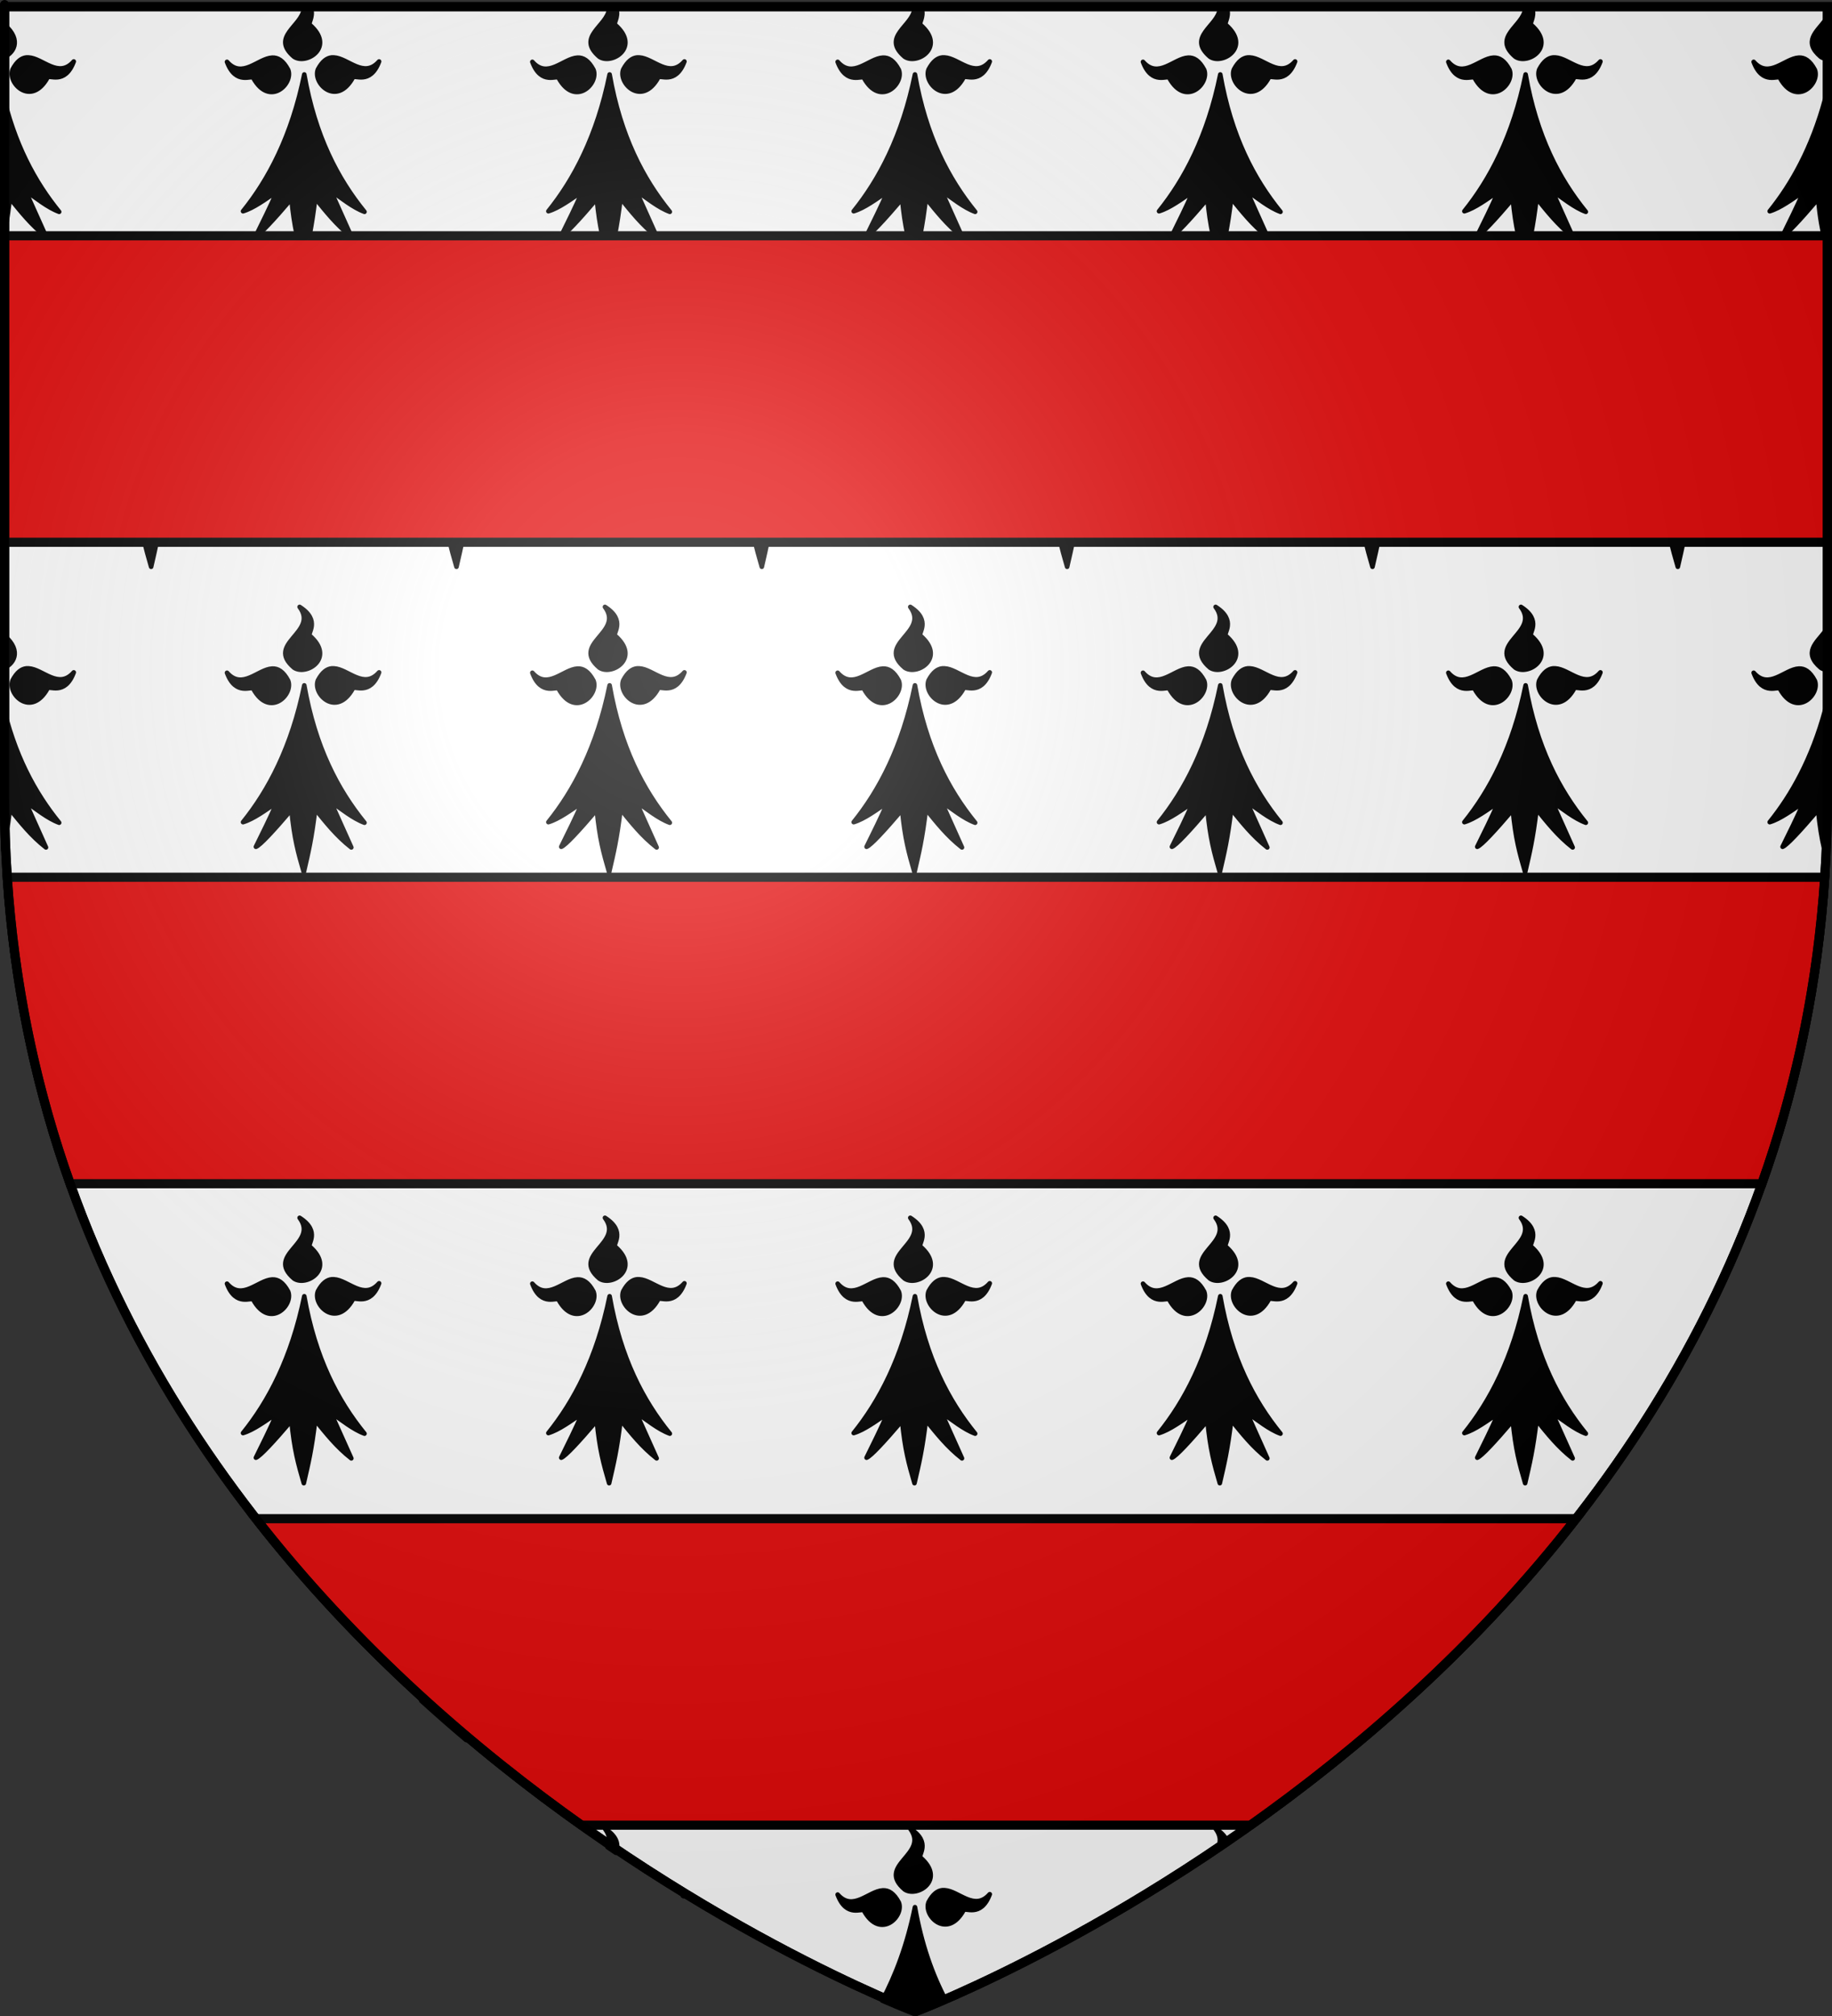
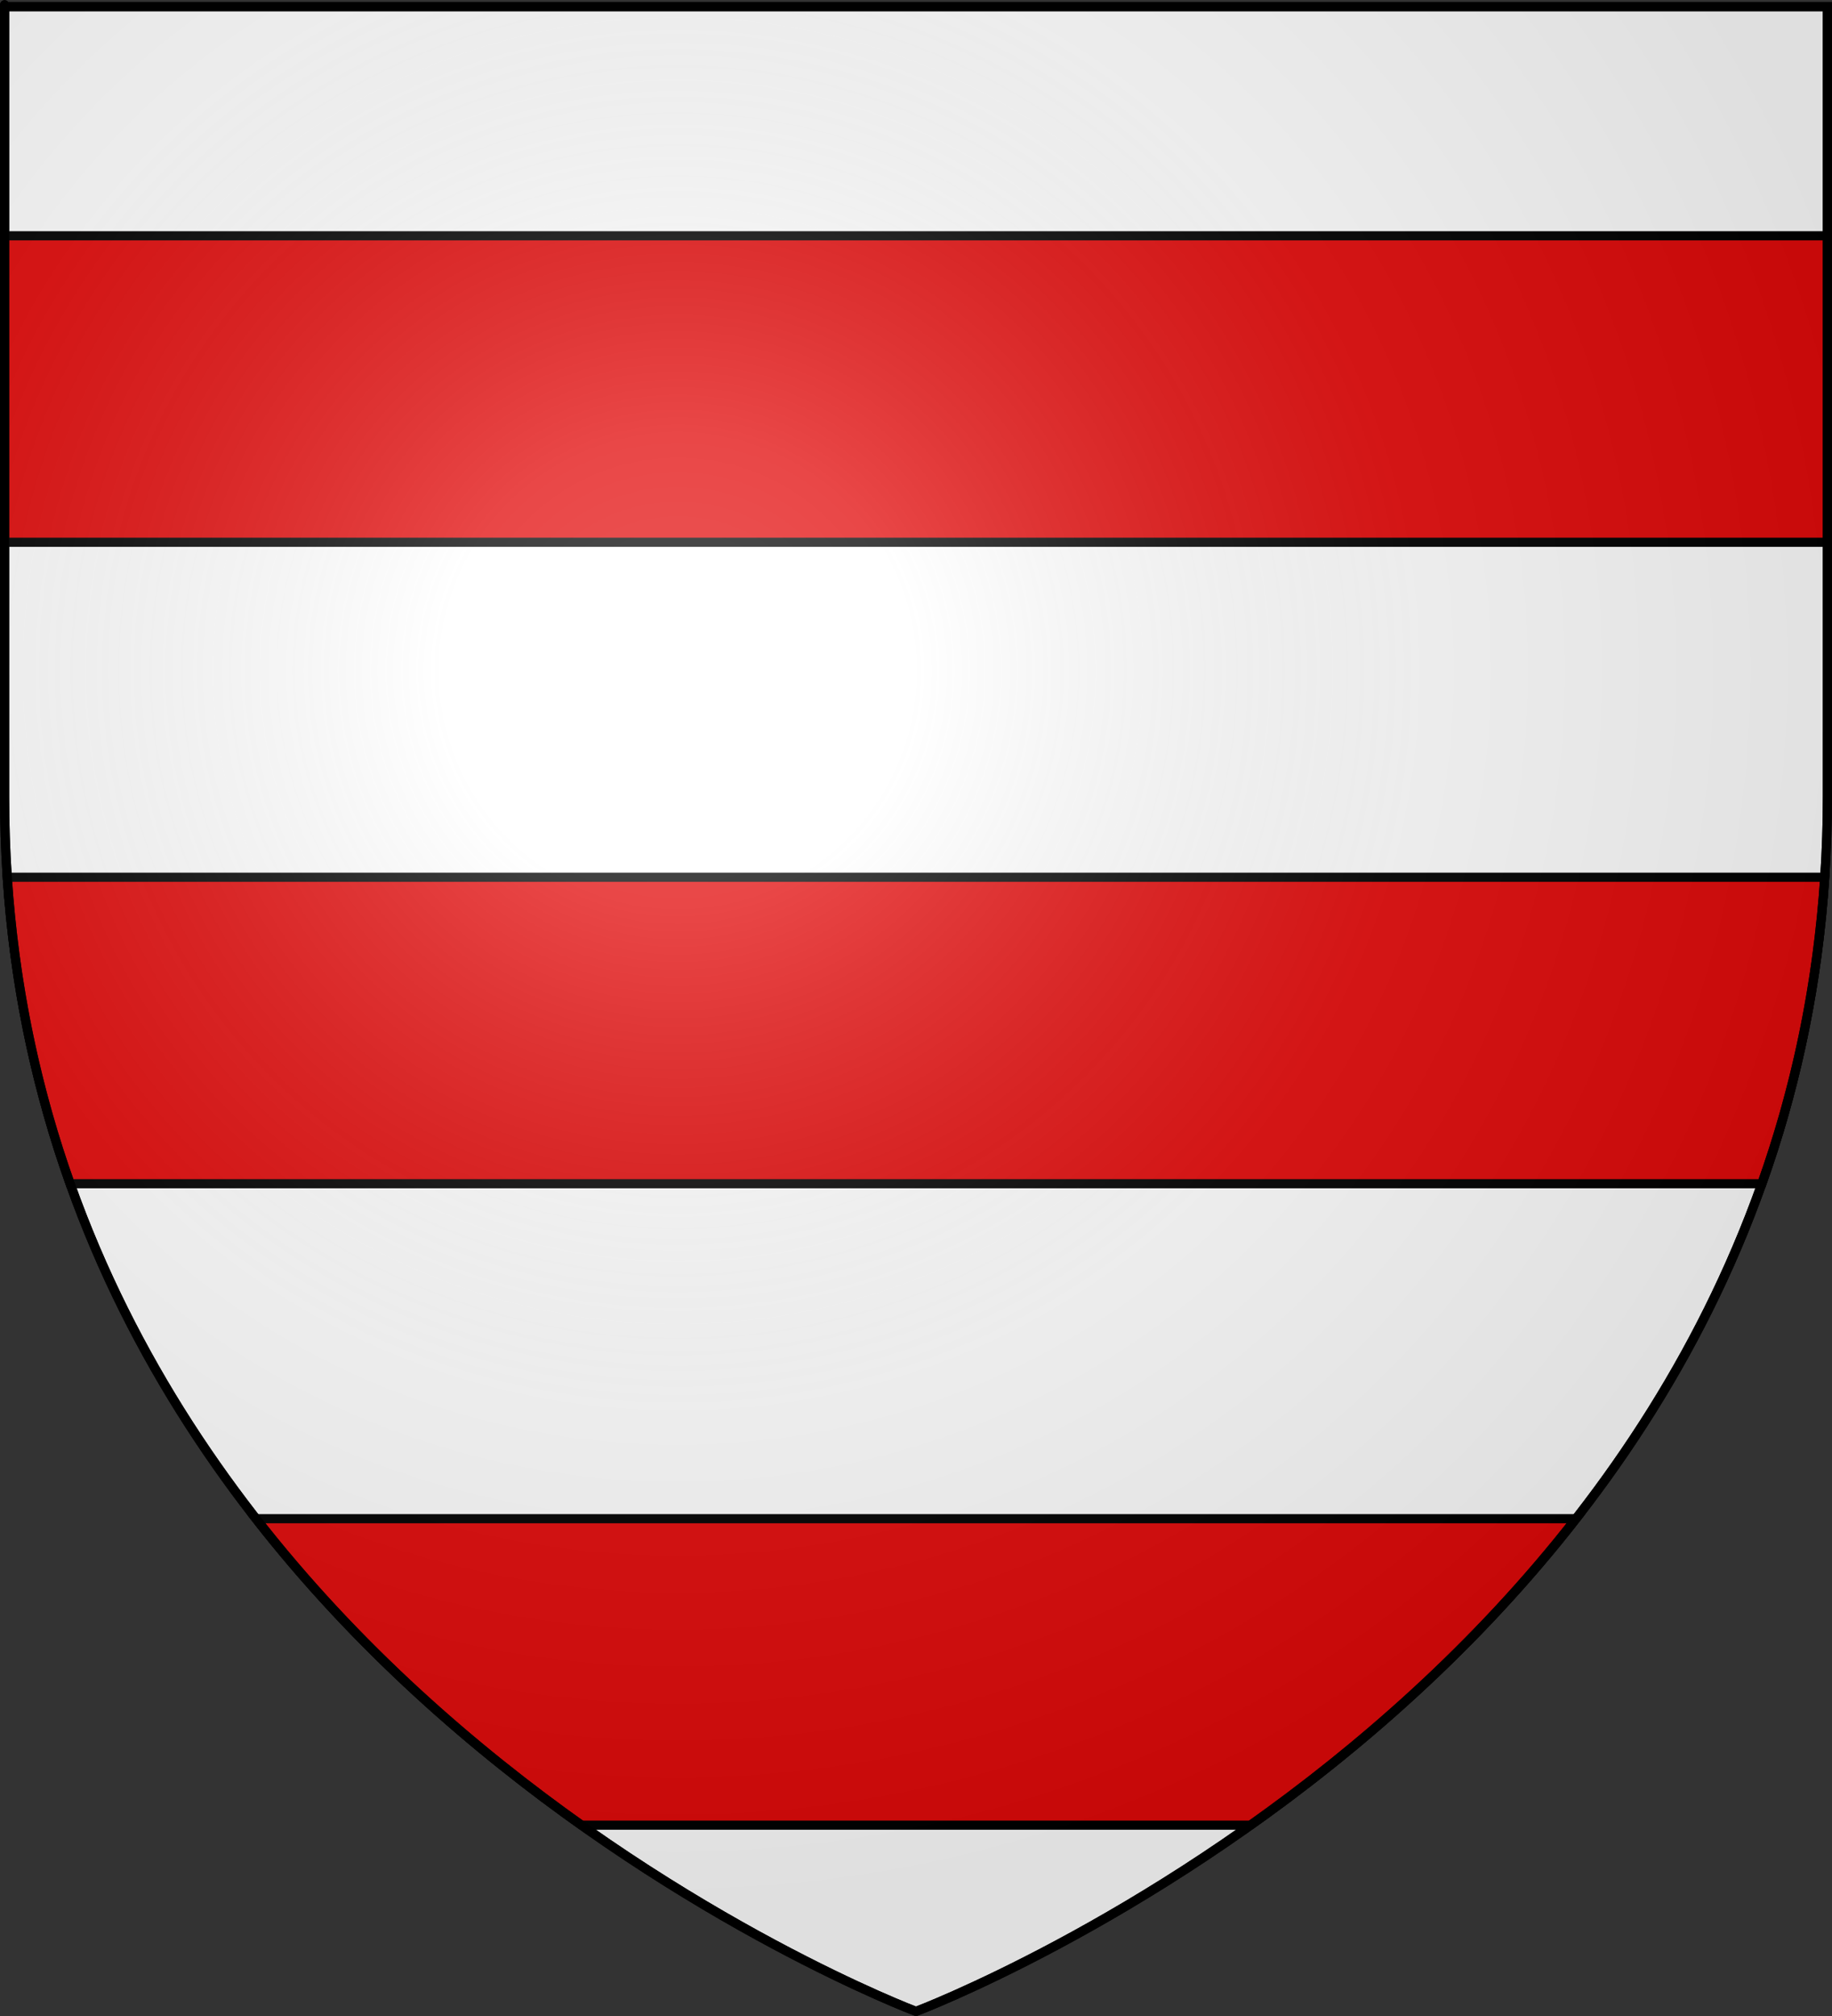
<svg xmlns="http://www.w3.org/2000/svg" xmlns:ns1="http://www.inkscape.org/namespaces/inkscape" xmlns:xlink="http://www.w3.org/1999/xlink" version="1.0" width="600" height="660" id="svg2">
  <rect width="100%" height="100%" fill="#333333" stroke="none" />
  <desc id="desc4">Flag of Canton of Valais (Wallis)</desc>
  <defs id="defs6">
    <ns1:perspective id="perspective2590" />
    <linearGradient id="linearGradient2893">
      <stop id="stop2895" style="stop-color:#ffffff;stop-opacity:0.314" offset="0" />
      <stop id="stop2897" style="stop-color:#ffffff;stop-opacity:0.251" offset="0.19" />
      <stop id="stop2901" style="stop-color:#6b6b6b;stop-opacity:0.125" offset="0.6" />
      <stop id="stop2899" style="stop-color:#000000;stop-opacity:0.125" offset="1" />
    </linearGradient>
    <linearGradient id="linearGradient2885">
      <stop id="stop2887" style="stop-color:#ffffff;stop-opacity:1" offset="0" />
      <stop id="stop2891" style="stop-color:#ffffff;stop-opacity:1" offset="0.229" />
      <stop id="stop2889" style="stop-color:#000000;stop-opacity:1" offset="1" />
    </linearGradient>
    <linearGradient id="linearGradient2955">
      <stop id="stop2867" style="stop-color:#fd0000;stop-opacity:1" offset="0" />
      <stop id="stop2873" style="stop-color:#e77275;stop-opacity:0.659" offset="0.5" />
      <stop id="stop2959" style="stop-color:#000000;stop-opacity:0.323" offset="1" />
    </linearGradient>
    <radialGradient cx="225.524" cy="218.901" r="300" fx="225.524" fy="218.901" id="radialGradient2961" xlink:href="#linearGradient2955" gradientUnits="userSpaceOnUse" gradientTransform="matrix(-4.167939e-4,2.183,-1.884,-3.599562e-4,615.597,-289.121)" />
    <polygon points="0,-1 0.588,0.809 -0.951,-0.309 0.951,-0.309 -0.588,0.809 0,-1 " transform="scale(53,53)" id="star" />
    <clipPath id="clip">
      <path d="M 0,-200 L 0,600 L 300,600 L 300,-200 L 0,-200 z" id="path10" />
    </clipPath>
    <radialGradient cx="225.524" cy="218.901" r="300" fx="225.524" fy="218.901" id="radialGradient1911" xlink:href="#linearGradient2955" gradientUnits="userSpaceOnUse" gradientTransform="matrix(-4.167939e-4,2.183,-1.884,-3.599562e-4,615.597,-289.121)" />
    <radialGradient cx="225.524" cy="218.901" r="300" fx="225.524" fy="218.901" id="radialGradient2865" xlink:href="#linearGradient2955" gradientUnits="userSpaceOnUse" gradientTransform="matrix(0,1.749,-1.593,-1.049767e-7,551.788,-191.29)" />
    <radialGradient cx="225.524" cy="218.901" r="300" fx="225.524" fy="218.901" id="radialGradient2871" xlink:href="#linearGradient2955" gradientUnits="userSpaceOnUse" gradientTransform="matrix(0,1.386,-1.323,-5.741131e-8,-158.082,-109.541)" />
    <radialGradient cx="221.445" cy="226.331" r="300" fx="221.445" fy="226.331" id="radialGradient3163" xlink:href="#linearGradient2893" gradientUnits="userSpaceOnUse" gradientTransform="matrix(1.353,0,0,1.349,-77.629,-85.747)" />
    <radialGradient cx="225.524" cy="218.901" r="300" fx="225.524" fy="218.901" id="radialGradient6397" xlink:href="#linearGradient2955" gradientUnits="userSpaceOnUse" gradientTransform="matrix(0,1.386,-1.323,-5.741131e-8,-158.082,-109.541)" />
    <radialGradient cx="225.524" cy="218.901" r="300" fx="225.524" fy="218.901" id="radialGradient6395" xlink:href="#linearGradient2955" gradientUnits="userSpaceOnUse" gradientTransform="matrix(0,1.749,-1.593,-1.049767e-7,551.788,-191.29)" />
    <radialGradient cx="225.524" cy="218.901" r="300" fx="225.524" fy="218.901" id="radialGradient6393" xlink:href="#linearGradient2955" gradientUnits="userSpaceOnUse" gradientTransform="matrix(-4.167939e-4,2.183,-1.884,-3.599562e-4,615.597,-289.121)" />
    <clipPath id="clipPath6389">
-       <path d="M 0,-200 L 0,600 L 300,600 L 300,-200 L 0,-200 z" id="path6391" />
+       <path d="M 0,-200 L 0,600 L 300,600 L 0,-200 z" id="path6391" />
    </clipPath>
    <polygon points="0,-1 0.588,0.809 -0.951,-0.309 0.951,-0.309 -0.588,0.809 0,-1 " transform="scale(53,53)" id="polygon6387" />
    <radialGradient cx="225.524" cy="218.901" r="300" fx="225.524" fy="218.901" id="radialGradient6385" xlink:href="#linearGradient2955" gradientUnits="userSpaceOnUse" gradientTransform="matrix(-4.167939e-4,2.183,-1.884,-3.599562e-4,615.597,-289.121)" />
    <linearGradient id="linearGradient6377">
      <stop id="stop6379" style="stop-color:#fd0000;stop-opacity:1" offset="0" />
      <stop id="stop6381" style="stop-color:#e77275;stop-opacity:0.659" offset="0.5" />
      <stop id="stop6383" style="stop-color:#000000;stop-opacity:0.323" offset="1" />
    </linearGradient>
    <linearGradient id="linearGradient6369">
      <stop id="stop6371" style="stop-color:#ffffff;stop-opacity:1" offset="0" />
      <stop id="stop6373" style="stop-color:#ffffff;stop-opacity:1" offset="0.229" />
      <stop id="stop6375" style="stop-color:#000000;stop-opacity:1" offset="1" />
    </linearGradient>
    <linearGradient id="linearGradient6359">
      <stop id="stop6361" style="stop-color:#ffffff;stop-opacity:0.314" offset="0" />
      <stop id="stop6363" style="stop-color:#ffffff;stop-opacity:0.251" offset="0.19" />
      <stop id="stop6365" style="stop-color:#6b6b6b;stop-opacity:0.125" offset="0.6" />
      <stop id="stop6367" style="stop-color:#000000;stop-opacity:0.125" offset="1" />
    </linearGradient>
    <linearGradient id="linearGradient6465">
      <stop id="stop6467" style="stop-color:#ffffff;stop-opacity:0.314" offset="0" />
      <stop id="stop6469" style="stop-color:#ffffff;stop-opacity:0.251" offset="0.19" />
      <stop id="stop6471" style="stop-color:#6b6b6b;stop-opacity:0.125" offset="0.6" />
      <stop id="stop6473" style="stop-color:#000000;stop-opacity:0.125" offset="1" />
    </linearGradient>
    <linearGradient id="linearGradient6457">
      <stop id="stop6459" style="stop-color:#ffffff;stop-opacity:1" offset="0" />
      <stop id="stop6461" style="stop-color:#ffffff;stop-opacity:1" offset="0.229" />
      <stop id="stop6463" style="stop-color:#000000;stop-opacity:1" offset="1" />
    </linearGradient>
    <linearGradient id="linearGradient6449">
      <stop id="stop6451" style="stop-color:#fd0000;stop-opacity:1" offset="0" />
      <stop id="stop6453" style="stop-color:#e77275;stop-opacity:0.659" offset="0.5" />
      <stop id="stop6455" style="stop-color:#000000;stop-opacity:0.323" offset="1" />
    </linearGradient>
    <radialGradient cx="225.524" cy="218.901" r="300" fx="225.524" fy="218.901" id="radialGradient6447" xlink:href="#linearGradient2955" gradientUnits="userSpaceOnUse" gradientTransform="matrix(-4.167939e-4,2.183,-1.884,-3.599562e-4,615.597,-289.121)" />
    <polygon points="0,-1 0.588,0.809 -0.951,-0.309 0.951,-0.309 -0.588,0.809 0,-1 " transform="scale(53,53)" id="polygon6445" />
    <clipPath id="clipPath6441">
      <path d="M 0,-200 L 0,600 L 300,600 L 300,-200 L 0,-200 z" id="path6443" />
    </clipPath>
    <radialGradient cx="225.524" cy="218.901" r="300" fx="225.524" fy="218.901" id="radialGradient6439" xlink:href="#linearGradient2955" gradientUnits="userSpaceOnUse" gradientTransform="matrix(-4.167939e-4,2.183,-1.884,-3.599562e-4,615.597,-289.121)" />
    <radialGradient cx="225.524" cy="218.901" r="300" fx="225.524" fy="218.901" id="radialGradient6437" xlink:href="#linearGradient2955" gradientUnits="userSpaceOnUse" gradientTransform="matrix(0,1.749,-1.593,-1.049767e-7,551.788,-191.29)" />
    <radialGradient cx="225.524" cy="218.901" r="300" fx="225.524" fy="218.901" id="radialGradient6435" xlink:href="#linearGradient2955" gradientUnits="userSpaceOnUse" gradientTransform="matrix(0,1.386,-1.323,-5.741131e-8,-158.082,-109.541)" />
    <radialGradient cx="221.445" cy="226.331" r="300" fx="221.445" fy="226.331" id="radialGradient3539" xlink:href="#linearGradient2893" gradientUnits="userSpaceOnUse" gradientTransform="matrix(1.353,0,0,1.349,-77.629,-85.747)" />
    <radialGradient cx="225.524" cy="218.901" r="300" fx="225.524" fy="218.901" id="radialGradient3537" xlink:href="#linearGradient2955" gradientUnits="userSpaceOnUse" gradientTransform="matrix(0,1.386,-1.323,-5.741131e-8,-158.082,-109.541)" />
    <radialGradient cx="225.524" cy="218.901" r="300" fx="225.524" fy="218.901" id="radialGradient3535" xlink:href="#linearGradient2955" gradientUnits="userSpaceOnUse" gradientTransform="matrix(0,1.749,-1.593,-1.049767e-7,551.788,-191.29)" />
    <radialGradient cx="225.524" cy="218.901" r="300" fx="225.524" fy="218.901" id="radialGradient3533" xlink:href="#linearGradient2955" gradientUnits="userSpaceOnUse" gradientTransform="matrix(-4.167939e-4,2.183,-1.884,-3.599562e-4,615.597,-289.121)" />
    <clipPath id="clipPath3529">
      <path d="M 0,-200 L 0,600 L 300,600 L 300,-200 L 0,-200 z" id="path3531" />
    </clipPath>
-     <polygon points="0,-1 0.588,0.809 -0.951,-0.309 0.951,-0.309 -0.588,0.809 0,-1 " transform="scale(53,53)" id="polygon3527" />
    <radialGradient cx="225.524" cy="218.901" r="300" fx="225.524" fy="218.901" id="radialGradient3525" xlink:href="#linearGradient2955" gradientUnits="userSpaceOnUse" gradientTransform="matrix(-4.167939e-4,2.183,-1.884,-3.599562e-4,615.597,-289.121)" />
    <linearGradient id="linearGradient3517">
      <stop id="stop3519" style="stop-color:#fd0000;stop-opacity:1" offset="0" />
      <stop id="stop3521" style="stop-color:#e77275;stop-opacity:0.659" offset="0.5" />
      <stop id="stop3523" style="stop-color:#000000;stop-opacity:0.323" offset="1" />
    </linearGradient>
    <linearGradient id="linearGradient3509">
      <stop id="stop3511" style="stop-color:#ffffff;stop-opacity:1" offset="0" />
      <stop id="stop3513" style="stop-color:#ffffff;stop-opacity:1" offset="0.229" />
      <stop id="stop3515" style="stop-color:#000000;stop-opacity:1" offset="1" />
    </linearGradient>
    <linearGradient id="linearGradient3499">
      <stop id="stop3501" style="stop-color:#ffffff;stop-opacity:0.314" offset="0" />
      <stop id="stop3503" style="stop-color:#ffffff;stop-opacity:0.251" offset="0.19" />
      <stop id="stop3505" style="stop-color:#6b6b6b;stop-opacity:0.125" offset="0.6" />
      <stop id="stop3507" style="stop-color:#000000;stop-opacity:0.125" offset="1" />
    </linearGradient>
    <ns1:perspective id="perspective3496" />
    <radialGradient cx="221.445" cy="226.331" r="300" fx="221.445" fy="226.331" id="radialGradient3984" xlink:href="#linearGradient2893" gradientUnits="userSpaceOnUse" gradientTransform="matrix(1.353,0,0,1.349,-77.629,-85.747)" />
    <radialGradient cx="225.524" cy="218.901" r="300" fx="225.524" fy="218.901" id="radialGradient3982" xlink:href="#linearGradient2955" gradientUnits="userSpaceOnUse" gradientTransform="matrix(0,1.386,-1.323,-5.741131e-8,-158.082,-109.541)" />
    <radialGradient cx="225.524" cy="218.901" r="300" fx="225.524" fy="218.901" id="radialGradient3980" xlink:href="#linearGradient2955" gradientUnits="userSpaceOnUse" gradientTransform="matrix(0,1.749,-1.593,-1.049767e-7,551.788,-191.29)" />
    <radialGradient cx="225.524" cy="218.901" r="300" fx="225.524" fy="218.901" id="radialGradient3978" xlink:href="#linearGradient2955" gradientUnits="userSpaceOnUse" gradientTransform="matrix(-4.167939e-4,2.183,-1.884,-3.599562e-4,615.597,-289.121)" />
    <clipPath id="clipPath3974">
      <path d="M 0,-200 L 0,600 L 300,600 L 300,-200 L 0,-200 z" id="path3976" />
    </clipPath>
    <polygon points="0,-1 0.588,0.809 -0.951,-0.309 0.951,-0.309 -0.588,0.809 0,-1 " transform="scale(53,53)" id="polygon3972" />
    <radialGradient cx="225.524" cy="218.901" r="300" fx="225.524" fy="218.901" id="radialGradient3970" xlink:href="#linearGradient2955" gradientUnits="userSpaceOnUse" gradientTransform="matrix(-4.167939e-4,2.183,-1.884,-3.599562e-4,615.597,-289.121)" />
    <linearGradient id="linearGradient3962">
      <stop id="stop3964" style="stop-color:#fd0000;stop-opacity:1" offset="0" />
      <stop id="stop3966" style="stop-color:#e77275;stop-opacity:0.659" offset="0.5" />
      <stop id="stop3968" style="stop-color:#000000;stop-opacity:0.323" offset="1" />
    </linearGradient>
    <linearGradient id="linearGradient3954">
      <stop id="stop3956" style="stop-color:#ffffff;stop-opacity:1" offset="0" />
      <stop id="stop3958" style="stop-color:#ffffff;stop-opacity:1" offset="0.229" />
      <stop id="stop3960" style="stop-color:#000000;stop-opacity:1" offset="1" />
    </linearGradient>
    <linearGradient id="linearGradient3944">
      <stop id="stop3946" style="stop-color:#ffffff;stop-opacity:0.314" offset="0" />
      <stop id="stop3948" style="stop-color:#ffffff;stop-opacity:0.251" offset="0.19" />
      <stop id="stop3950" style="stop-color:#6b6b6b;stop-opacity:0.125" offset="0.6" />
      <stop id="stop3952" style="stop-color:#000000;stop-opacity:0.125" offset="1" />
    </linearGradient>
    <ns1:perspective id="perspective3941" />
    <radialGradient cx="221.445" cy="226.331" r="300" fx="221.445" fy="226.331" id="radialGradient4419" xlink:href="#linearGradient2893" gradientUnits="userSpaceOnUse" gradientTransform="matrix(1.353,0,0,1.349,-77.629,-85.747)" />
    <radialGradient cx="225.524" cy="218.901" r="300" fx="225.524" fy="218.901" id="radialGradient4417" xlink:href="#linearGradient2955" gradientUnits="userSpaceOnUse" gradientTransform="matrix(0,1.386,-1.323,-5.741131e-8,-158.082,-109.541)" />
    <radialGradient cx="225.524" cy="218.901" r="300" fx="225.524" fy="218.901" id="radialGradient4415" xlink:href="#linearGradient2955" gradientUnits="userSpaceOnUse" gradientTransform="matrix(0,1.749,-1.593,-1.049767e-7,551.788,-191.29)" />
    <radialGradient cx="225.524" cy="218.901" r="300" fx="225.524" fy="218.901" id="radialGradient4413" xlink:href="#linearGradient2955" gradientUnits="userSpaceOnUse" gradientTransform="matrix(-4.167939e-4,2.183,-1.884,-3.599562e-4,615.597,-289.121)" />
    <clipPath id="clipPath4409">
      <path d="M 0,-200 L 0,600 L 300,600 L 300,-200 L 0,-200 z" id="path4411" />
    </clipPath>
    <polygon points="0,-1 0.588,0.809 -0.951,-0.309 0.951,-0.309 -0.588,0.809 0,-1 " transform="scale(53,53)" id="polygon4407" />
    <radialGradient cx="225.524" cy="218.901" r="300" fx="225.524" fy="218.901" id="radialGradient4405" xlink:href="#linearGradient2955" gradientUnits="userSpaceOnUse" gradientTransform="matrix(-4.167939e-4,2.183,-1.884,-3.599562e-4,615.597,-289.121)" />
    <linearGradient id="linearGradient4397">
      <stop id="stop4399" style="stop-color:#fd0000;stop-opacity:1" offset="0" />
      <stop id="stop4401" style="stop-color:#e77275;stop-opacity:0.659" offset="0.5" />
      <stop id="stop4403" style="stop-color:#000000;stop-opacity:0.323" offset="1" />
    </linearGradient>
    <linearGradient id="linearGradient4389">
      <stop id="stop4391" style="stop-color:#ffffff;stop-opacity:1" offset="0" />
      <stop id="stop4393" style="stop-color:#ffffff;stop-opacity:1" offset="0.229" />
      <stop id="stop4395" style="stop-color:#000000;stop-opacity:1" offset="1" />
    </linearGradient>
    <linearGradient id="linearGradient4379">
      <stop id="stop4381" style="stop-color:#ffffff;stop-opacity:0.314" offset="0" />
      <stop id="stop4383" style="stop-color:#ffffff;stop-opacity:0.251" offset="0.19" />
      <stop id="stop4385" style="stop-color:#6b6b6b;stop-opacity:0.125" offset="0.6" />
      <stop id="stop4387" style="stop-color:#000000;stop-opacity:0.125" offset="1" />
    </linearGradient>
    <ns1:perspective id="perspective4376" />
  </defs>
  <g id="layer3" style="display:inline">
    <path d="M 300,658.5 C 300,658.5 598.5,546.18 598.5,260.728 C 598.5,-24.723 598.5,2.176 598.5,2.176 L 1.5,2.176 L 1.5,260.728 C 1.5,546.18 300,658.5 300,658.5 z" id="path2855" style="fill:#ffffff;fill-opacity:1;fill-rule:evenodd;stroke:none;stroke-width:1px;stroke-linecap:butt;stroke-linejoin:miter;stroke-opacity:1" />
    <g transform="translate(-0.75,0.75)" id="g4421">
      <g id="g4423" style="display:inline">
-         <path d="M 1.5,2.188 L 1.5,18.156 C 5.168,16.918 8.1,12.504 2.25,7.406 C 1.525,6.987 3.46,4.902 2.625,2.188 L 1.5,2.188 z M 100.25,2.188 C 99.608,7.843 89.309,11.298 97.062,17.844 C 101.117,20.569 110.571,14.657 102.25,7.406 C 101.525,6.987 103.46,4.902 102.625,2.188 L 100.25,2.188 z M 200.25,2.188 C 199.608,7.843 189.309,11.298 197.062,17.844 C 201.117,20.569 210.571,14.657 202.25,7.406 C 201.525,6.987 203.46,4.902 202.625,2.188 L 200.25,2.188 z M 300.25,2.188 C 299.608,7.843 289.309,11.298 297.062,17.844 C 301.117,20.569 310.571,14.657 302.25,7.406 C 301.525,6.987 303.46,4.902 302.625,2.188 L 300.25,2.188 z M 400.25,2.188 C 399.608,7.843 389.309,11.298 397.062,17.844 C 401.117,20.569 410.571,14.657 402.25,7.406 C 401.525,6.987 403.46,4.902 402.625,2.188 L 400.25,2.188 z M 500.25,2.188 C 499.608,7.843 489.309,11.298 497.062,17.844 C 501.117,20.569 510.571,14.657 502.25,7.406 C 501.525,6.987 503.46,4.902 502.625,2.188 L 500.25,2.188 z M 598.5,5.938 C 595.705,9.671 591.167,12.867 597.062,17.844 C 597.494,18.133 597.975,18.334 598.5,18.438 C 598.5,18.536 598.5,5.903 598.5,5.938 z M 9.406,18.062 C 7.829,18.224 6.31,19.275 4.875,21.969 C 3.075,26.484 10.986,34.284 16.312,24.656 C 16.689,23.481 21.981,27.259 24.906,19.375 C 19.891,25.088 14.751,18.288 10.094,18.062 C 9.866,18.051 9.632,18.039 9.406,18.062 z M 109.406,18.062 C 107.829,18.224 106.31,19.275 104.875,21.969 C 103.075,26.484 110.986,34.284 116.312,24.656 C 116.689,23.481 121.981,27.259 124.906,19.375 C 119.891,25.088 114.751,18.288 110.094,18.062 C 109.866,18.051 109.632,18.039 109.406,18.062 z M 209.406,18.062 C 207.829,18.224 206.31,19.275 204.875,21.969 C 203.075,26.484 210.986,34.284 216.312,24.656 C 216.689,23.481 221.981,27.259 224.906,19.375 C 219.891,25.088 214.751,18.288 210.094,18.062 C 209.866,18.051 209.632,18.039 209.406,18.062 z M 309.406,18.062 C 307.829,18.224 306.31,19.275 304.875,21.969 C 303.075,26.484 310.986,34.284 316.312,24.656 C 316.689,23.481 321.981,27.259 324.906,19.375 C 319.891,25.088 314.751,18.288 310.094,18.062 C 309.866,18.051 309.632,18.039 309.406,18.062 z M 409.406,18.062 C 407.829,18.224 406.31,19.275 404.875,21.969 C 403.075,26.484 410.986,34.284 416.312,24.656 C 416.689,23.481 421.981,27.259 424.906,19.375 C 419.891,25.088 414.751,18.288 410.094,18.062 C 409.866,18.051 409.632,18.039 409.406,18.062 z M 509.406,18.062 C 507.829,18.224 506.31,19.275 504.875,21.969 C 503.075,26.484 510.986,34.284 516.312,24.656 C 516.689,23.481 521.981,27.259 524.906,19.375 C 519.891,25.088 514.751,18.288 510.094,18.062 C 509.866,18.051 509.632,18.039 509.406,18.062 z M 89.906,18.125 C 85.249,18.351 80.109,25.213 75.094,19.5 C 78.019,27.384 83.342,23.606 83.719,24.781 C 89.046,34.409 96.925,26.609 95.125,22.094 C 93.485,19.016 91.729,18.037 89.906,18.125 z M 189.906,18.125 C 185.249,18.351 180.109,25.213 175.094,19.5 C 178.019,27.384 183.342,23.606 183.719,24.781 C 189.046,34.409 196.925,26.609 195.125,22.094 C 193.485,19.016 191.729,18.037 189.906,18.125 z M 289.906,18.125 C 285.249,18.351 280.109,25.213 275.094,19.5 C 278.019,27.384 283.342,23.606 283.719,24.781 C 289.046,34.409 296.925,26.609 295.125,22.094 C 293.485,19.016 291.729,18.037 289.906,18.125 z M 389.906,18.125 C 385.249,18.351 380.109,25.213 375.094,19.5 C 378.019,27.384 383.342,23.606 383.719,24.781 C 389.046,34.409 396.925,26.609 395.125,22.094 C 393.485,19.016 391.729,18.037 389.906,18.125 z M 489.906,18.125 C 485.249,18.351 480.109,25.213 475.094,19.5 C 478.019,27.384 483.342,23.606 483.719,24.781 C 489.046,34.409 496.925,26.609 495.125,22.094 C 493.485,19.016 491.729,18.037 489.906,18.125 z M 589.906,18.125 C 585.249,18.351 580.109,25.213 575.094,19.5 C 578.019,27.384 583.342,23.606 583.719,24.781 C 589.046,34.409 596.925,26.609 595.125,22.094 C 593.485,19.016 591.729,18.037 589.906,18.125 z M 100.406,23.625 C 96.305,43.827 88.649,58.124 80.344,68.406 C 83.796,67.38 87.716,64.459 91.469,61.906 C 89.174,67.204 86.857,71.794 84.562,76.469 C 85.933,75.965 90.283,71.266 96.188,64.344 C 97.113,73.86 98.38,78.36 100.25,84.812 C 101.739,78.37 102.819,73.947 104,64.156 C 107.56,68.534 110.996,72.932 115.812,76.688 L 109.062,61.656 C 112.554,64.076 116.422,67.244 120.125,68.594 C 111.345,57.798 103.951,43.829 100.406,23.625 z M 200.406,23.625 C 196.305,43.827 188.649,58.124 180.344,68.406 C 183.796,67.38 187.716,64.459 191.469,61.906 C 189.174,67.204 186.857,71.794 184.562,76.469 C 185.933,75.965 190.283,71.266 196.188,64.344 C 197.113,73.86 198.38,78.36 200.25,84.812 C 201.739,78.37 202.819,73.947 204,64.156 C 207.56,68.534 210.996,72.932 215.812,76.688 L 209.062,61.656 C 212.554,64.076 216.422,67.244 220.125,68.594 C 211.345,57.798 203.951,43.829 200.406,23.625 z M 300.406,23.625 C 296.305,43.827 288.649,58.124 280.344,68.406 C 283.796,67.38 287.716,64.459 291.469,61.906 C 289.174,67.204 286.857,71.794 284.562,76.469 C 285.933,75.965 290.283,71.266 296.188,64.344 C 297.113,73.86 298.38,78.36 300.25,84.812 C 301.739,78.37 302.819,73.947 304,64.156 C 307.56,68.534 310.996,72.932 315.812,76.688 L 309.062,61.656 C 312.554,64.076 316.422,67.244 320.125,68.594 C 311.345,57.798 303.951,43.829 300.406,23.625 z M 400.406,23.625 C 396.305,43.827 388.649,58.124 380.344,68.406 C 383.796,67.38 387.716,64.459 391.469,61.906 C 389.174,67.204 386.857,71.794 384.562,76.469 C 385.933,75.965 390.283,71.266 396.188,64.344 C 397.113,73.86 398.38,78.36 400.25,84.812 C 401.739,78.37 402.819,73.947 404,64.156 C 407.56,68.534 410.996,72.932 415.812,76.688 L 409.062,61.656 C 412.554,64.076 416.422,67.244 420.125,68.594 C 411.345,57.798 403.951,43.829 400.406,23.625 z M 500.406,23.625 C 496.305,43.827 488.649,58.124 480.344,68.406 C 483.796,67.38 487.716,64.459 491.469,61.906 C 489.174,67.204 486.857,71.794 484.562,76.469 C 485.933,75.965 490.283,71.266 496.188,64.344 C 497.113,73.86 498.38,78.36 500.25,84.812 C 501.739,78.37 502.819,73.947 504,64.156 C 507.56,68.534 510.996,72.932 515.812,76.688 L 509.062,61.656 C 512.554,64.076 516.422,67.244 520.125,68.594 C 511.346,57.798 503.951,43.829 500.406,23.625 z M 1.5,29.062 L 1.5,79.344 C 2.402,75.219 3.173,71.006 4,64.156 C 7.56,68.534 10.996,72.932 15.812,76.688 L 9.062,61.656 C 12.554,64.076 16.422,67.244 20.125,68.594 C 12.159,58.798 5.344,46.37 1.5,29.062 z M 598.5,31.719 C 594.166,47.725 587.493,59.555 580.344,68.406 C 583.796,67.38 587.716,64.459 591.469,61.906 C 589.174,67.204 586.857,71.794 584.562,76.469 C 585.933,75.965 590.283,71.266 596.188,64.344 C 596.79,70.539 597.536,74.602 598.5,78.469 C 598.5,75.999 598.5,31.408 598.5,31.719 z M 48.875,97.938 C 55.182,106.418 37.554,109.817 47.062,117.844 C 51.117,120.569 60.571,114.657 52.25,107.406 C 51.175,106.786 56.003,102.485 48.875,97.938 z M 148.875,97.938 C 155.182,106.418 137.554,109.817 147.062,117.844 C 151.117,120.569 160.571,114.657 152.25,107.406 C 151.175,106.786 156.003,102.485 148.875,97.938 z M 248.875,97.938 C 255.182,106.418 237.554,109.817 247.062,117.844 C 251.117,120.569 260.571,114.657 252.25,107.406 C 251.175,106.786 256.003,102.485 248.875,97.938 z M 348.875,97.938 C 355.182,106.418 337.554,109.817 347.062,117.844 C 351.117,120.569 360.571,114.657 352.25,107.406 C 351.175,106.786 356.003,102.485 348.875,97.938 z M 448.875,97.938 C 455.182,106.418 437.554,109.817 447.062,117.844 C 451.117,120.569 460.571,114.657 452.25,107.406 C 451.175,106.786 456.003,102.485 448.875,97.938 z M 548.875,97.938 C 555.182,106.418 537.554,109.817 547.062,117.844 C 551.117,120.569 560.571,114.657 552.25,107.406 C 551.175,106.786 556.003,102.485 548.875,97.938 z M 59.406,118.062 C 57.829,118.224 56.31,119.275 54.875,121.969 C 53.075,126.484 60.986,134.284 66.312,124.656 C 66.689,123.481 71.981,127.259 74.906,119.375 C 69.891,125.088 64.751,118.288 60.094,118.062 C 59.866,118.051 59.632,118.039 59.406,118.062 z M 159.406,118.062 C 157.829,118.224 156.31,119.275 154.875,121.969 C 153.075,126.484 160.986,134.284 166.312,124.656 C 166.689,123.481 171.981,127.259 174.906,119.375 C 169.891,125.088 164.751,118.288 160.094,118.062 C 159.866,118.051 159.632,118.039 159.406,118.062 z M 259.406,118.062 C 257.829,118.224 256.31,119.275 254.875,121.969 C 253.075,126.484 260.986,134.284 266.312,124.656 C 266.689,123.481 271.981,127.259 274.906,119.375 C 269.891,125.088 264.751,118.288 260.094,118.062 C 259.866,118.051 259.632,118.039 259.406,118.062 z M 359.406,118.062 C 357.829,118.224 356.31,119.275 354.875,121.969 C 353.075,126.484 360.986,134.284 366.312,124.656 C 366.689,123.481 371.981,127.259 374.906,119.375 C 369.891,125.088 364.751,118.288 360.094,118.062 C 359.866,118.051 359.632,118.039 359.406,118.062 z M 459.406,118.062 C 457.829,118.224 456.31,119.275 454.875,121.969 C 453.075,126.484 460.986,134.284 466.312,124.656 C 466.689,123.481 471.981,127.259 474.906,119.375 C 469.891,125.088 464.751,118.288 460.094,118.062 C 459.866,118.051 459.632,118.039 459.406,118.062 z M 559.406,118.062 C 557.829,118.224 556.31,119.275 554.875,121.969 C 553.075,126.484 560.986,134.284 566.312,124.656 C 566.689,123.481 571.981,127.259 574.906,119.375 C 569.891,125.088 564.751,118.288 560.094,118.062 C 559.866,118.051 559.632,118.039 559.406,118.062 z M 39.906,118.125 C 35.249,118.351 30.109,125.213 25.094,119.5 C 28.019,127.384 33.342,123.606 33.719,124.781 C 39.046,134.409 46.925,126.609 45.125,122.094 C 43.485,119.016 41.729,118.037 39.906,118.125 z M 139.906,118.125 C 135.249,118.351 130.109,125.213 125.094,119.5 C 128.019,127.384 133.342,123.606 133.719,124.781 C 139.046,134.409 146.925,126.609 145.125,122.094 C 143.485,119.016 141.729,118.037 139.906,118.125 z M 239.906,118.125 C 235.249,118.351 230.109,125.213 225.094,119.5 C 228.019,127.384 233.342,123.606 233.719,124.781 C 239.046,134.409 246.925,126.609 245.125,122.094 C 243.485,119.016 241.729,118.037 239.906,118.125 z M 339.906,118.125 C 335.249,118.351 330.109,125.213 325.094,119.5 C 328.019,127.384 333.342,123.606 333.719,124.781 C 339.046,134.409 346.925,126.609 345.125,122.094 C 343.485,119.016 341.729,118.037 339.906,118.125 z M 439.906,118.125 C 435.249,118.351 430.109,125.213 425.094,119.5 C 428.019,127.384 433.342,123.606 433.719,124.781 C 439.046,134.409 446.925,126.609 445.125,122.094 C 443.485,119.016 441.729,118.037 439.906,118.125 z M 539.906,118.125 C 535.249,118.351 530.109,125.213 525.094,119.5 C 528.019,127.384 533.342,123.606 533.719,124.781 C 539.046,134.409 546.925,126.609 545.125,122.094 C 543.485,119.016 541.729,118.037 539.906,118.125 z M 50.406,123.625 C 46.305,143.827 38.649,158.124 30.344,168.406 C 33.796,167.38 37.716,164.459 41.469,161.906 C 39.174,167.204 36.857,171.794 34.562,176.469 C 35.933,175.965 40.283,171.266 46.188,164.344 C 47.113,173.86 48.38,178.36 50.25,184.812 C 51.739,178.37 52.819,173.947 54,164.156 C 57.56,168.534 60.996,172.932 65.812,176.688 L 59.062,161.656 C 62.554,164.076 66.422,167.244 70.125,168.594 C 61.345,157.798 53.951,143.829 50.406,123.625 z M 150.406,123.625 C 146.305,143.827 138.649,158.124 130.344,168.406 C 133.796,167.38 137.716,164.459 141.469,161.906 C 139.174,167.204 136.857,171.794 134.562,176.469 C 135.933,175.965 140.283,171.266 146.188,164.344 C 147.113,173.86 148.38,178.36 150.25,184.812 C 151.739,178.37 152.819,173.947 154,164.156 C 157.56,168.534 160.996,172.932 165.812,176.688 L 159.062,161.656 C 162.554,164.076 166.422,167.244 170.125,168.594 C 161.345,157.798 153.951,143.829 150.406,123.625 z M 250.406,123.625 C 246.305,143.827 238.649,158.124 230.344,168.406 C 233.796,167.38 237.716,164.459 241.469,161.906 C 239.174,167.204 236.857,171.794 234.562,176.469 C 235.933,175.965 240.283,171.266 246.188,164.344 C 247.113,173.86 248.38,178.36 250.25,184.812 C 251.739,178.37 252.819,173.947 254,164.156 C 257.56,168.534 260.996,172.932 265.812,176.688 L 259.062,161.656 C 262.554,164.076 266.422,167.244 270.125,168.594 C 261.345,157.798 253.951,143.829 250.406,123.625 z M 350.406,123.625 C 346.305,143.827 338.649,158.124 330.344,168.406 C 333.796,167.38 337.716,164.459 341.469,161.906 C 339.174,167.204 336.857,171.794 334.562,176.469 C 335.933,175.965 340.283,171.266 346.188,164.344 C 347.113,173.86 348.38,178.36 350.25,184.812 C 351.739,178.37 352.819,173.947 354,164.156 C 357.56,168.534 360.996,172.932 365.812,176.688 L 359.062,161.656 C 362.554,164.076 366.422,167.244 370.125,168.594 C 361.345,157.798 353.951,143.829 350.406,123.625 z M 450.406,123.625 C 446.305,143.827 438.649,158.124 430.344,168.406 C 433.796,167.38 437.716,164.459 441.469,161.906 C 439.174,167.204 436.857,171.794 434.562,176.469 C 435.933,175.965 440.283,171.266 446.188,164.344 C 447.113,173.86 448.38,178.36 450.25,184.812 C 451.739,178.37 452.819,173.947 454,164.156 C 457.56,168.534 460.996,172.932 465.812,176.688 L 459.062,161.656 C 462.554,164.076 466.422,167.244 470.125,168.594 C 461.345,157.798 453.951,143.829 450.406,123.625 z M 550.406,123.625 C 546.305,143.827 538.649,158.124 530.344,168.406 C 533.796,167.38 537.716,164.459 541.469,161.906 C 539.174,167.204 536.857,171.794 534.562,176.469 C 535.933,175.965 540.283,171.266 546.188,164.344 C 547.113,173.86 548.38,178.36 550.25,184.812 C 551.739,178.37 552.819,173.947 554,164.156 C 557.56,168.534 560.996,172.932 565.812,176.688 L 559.062,161.656 C 562.554,164.076 566.422,167.244 570.125,168.594 C 561.346,157.798 553.951,143.829 550.406,123.625 z M 98.875,197.938 C 105.182,206.418 87.554,209.817 97.062,217.844 C 101.117,220.569 110.571,214.657 102.25,207.406 C 101.175,206.786 106.003,202.485 98.875,197.938 z M 198.875,197.938 C 205.182,206.418 187.554,209.817 197.062,217.844 C 201.117,220.569 210.571,214.657 202.25,207.406 C 201.175,206.786 206.003,202.485 198.875,197.938 z M 298.875,197.938 C 305.182,206.418 287.554,209.817 297.062,217.844 C 301.117,220.569 310.571,214.657 302.25,207.406 C 301.175,206.786 306.003,202.485 298.875,197.938 z M 398.875,197.938 C 405.182,206.418 387.554,209.817 397.062,217.844 C 401.117,220.569 410.571,214.657 402.25,207.406 C 401.175,206.786 406.003,202.485 398.875,197.938 z M 498.875,197.938 C 505.182,206.418 487.554,209.817 497.062,217.844 C 501.117,220.569 510.571,214.657 502.25,207.406 C 501.175,206.786 506.003,202.485 498.875,197.938 z M 1.5,200.156 L 1.5,218.156 C 5.168,216.918 8.1,212.504 2.25,207.406 C 1.353,206.888 4.548,203.803 1.5,200.156 z M 598.5,205.938 C 595.705,209.671 591.167,212.867 597.062,217.844 C 597.494,218.133 597.975,218.334 598.5,218.438 C 598.5,209.137 598.5,214.075 598.5,205.938 z M 9.406,218.062 C 7.829,218.224 6.31,219.275 4.875,221.969 C 3.075,226.484 10.986,234.284 16.312,224.656 C 16.689,223.481 21.981,227.259 24.906,219.375 C 19.891,225.088 14.751,218.288 10.094,218.062 C 9.866,218.051 9.632,218.039 9.406,218.062 z M 109.406,218.062 C 107.829,218.224 106.31,219.275 104.875,221.969 C 103.075,226.484 110.986,234.284 116.312,224.656 C 116.689,223.481 121.981,227.259 124.906,219.375 C 119.891,225.088 114.751,218.288 110.094,218.062 C 109.866,218.051 109.632,218.039 109.406,218.062 z M 209.406,218.062 C 207.829,218.224 206.31,219.275 204.875,221.969 C 203.075,226.484 210.986,234.284 216.312,224.656 C 216.689,223.481 221.981,227.259 224.906,219.375 C 219.891,225.088 214.751,218.288 210.094,218.062 C 209.866,218.051 209.632,218.039 209.406,218.062 z M 309.406,218.062 C 307.829,218.224 306.31,219.275 304.875,221.969 C 303.075,226.484 310.986,234.284 316.312,224.656 C 316.689,223.481 321.981,227.259 324.906,219.375 C 319.891,225.088 314.751,218.288 310.094,218.062 C 309.866,218.051 309.632,218.039 309.406,218.062 z M 409.406,218.062 C 407.829,218.224 406.31,219.275 404.875,221.969 C 403.075,226.484 410.986,234.284 416.312,224.656 C 416.689,223.481 421.981,227.259 424.906,219.375 C 419.891,225.088 414.751,218.288 410.094,218.062 C 409.866,218.051 409.632,218.039 409.406,218.062 z M 509.406,218.062 C 507.829,218.224 506.31,219.275 504.875,221.969 C 503.075,226.484 510.986,234.284 516.312,224.656 C 516.689,223.481 521.981,227.259 524.906,219.375 C 519.891,225.088 514.751,218.288 510.094,218.062 C 509.866,218.051 509.632,218.039 509.406,218.062 z M 89.906,218.125 C 85.249,218.351 80.109,225.213 75.094,219.5 C 78.019,227.384 83.342,223.606 83.719,224.781 C 89.046,234.409 96.925,226.609 95.125,222.094 C 93.485,219.016 91.729,218.037 89.906,218.125 z M 189.906,218.125 C 185.249,218.351 180.109,225.213 175.094,219.5 C 178.019,227.384 183.342,223.606 183.719,224.781 C 189.046,234.409 196.925,226.609 195.125,222.094 C 193.485,219.016 191.729,218.037 189.906,218.125 z M 289.906,218.125 C 285.249,218.351 280.109,225.213 275.094,219.5 C 278.019,227.384 283.342,223.606 283.719,224.781 C 289.046,234.409 296.925,226.609 295.125,222.094 C 293.485,219.016 291.729,218.037 289.906,218.125 z M 389.906,218.125 C 385.249,218.351 380.109,225.213 375.094,219.5 C 378.019,227.384 383.342,223.606 383.719,224.781 C 389.046,234.409 396.925,226.609 395.125,222.094 C 393.485,219.016 391.729,218.037 389.906,218.125 z M 489.906,218.125 C 485.249,218.351 480.109,225.213 475.094,219.5 C 478.019,227.384 483.342,223.606 483.719,224.781 C 489.046,234.409 496.925,226.609 495.125,222.094 C 493.485,219.016 491.729,218.037 489.906,218.125 z M 589.906,218.125 C 585.249,218.351 580.109,225.213 575.094,219.5 C 578.019,227.384 583.342,223.606 583.719,224.781 C 589.046,234.409 596.925,226.609 595.125,222.094 C 593.485,219.016 591.729,218.037 589.906,218.125 z M 100.406,223.625 C 96.305,243.827 88.649,258.124 80.344,268.406 C 83.796,267.38 87.716,264.459 91.469,261.906 C 89.174,267.204 86.857,271.794 84.562,276.469 C 85.933,275.965 90.283,271.266 96.188,264.344 C 97.113,273.86 98.38,278.36 100.25,284.812 C 101.739,278.37 102.819,273.947 104,264.156 C 107.56,268.534 110.996,272.932 115.812,276.688 L 109.062,261.656 C 112.554,264.076 116.422,267.244 120.125,268.594 C 111.345,257.798 103.951,243.829 100.406,223.625 z M 200.406,223.625 C 196.305,243.827 188.649,258.124 180.344,268.406 C 183.796,267.38 187.716,264.459 191.469,261.906 C 189.174,267.204 186.857,271.794 184.562,276.469 C 185.933,275.965 190.283,271.266 196.188,264.344 C 197.113,273.86 198.38,278.36 200.25,284.812 C 201.739,278.37 202.819,273.947 204,264.156 C 207.56,268.534 210.996,272.932 215.812,276.688 L 209.062,261.656 C 212.554,264.076 216.422,267.244 220.125,268.594 C 211.345,257.798 203.951,243.829 200.406,223.625 z M 300.406,223.625 C 296.305,243.827 288.649,258.124 280.344,268.406 C 283.796,267.38 287.716,264.459 291.469,261.906 C 289.174,267.204 286.857,271.794 284.562,276.469 C 285.933,275.965 290.283,271.266 296.188,264.344 C 297.113,273.86 298.38,278.36 300.25,284.812 C 301.739,278.37 302.819,273.947 304,264.156 C 307.56,268.534 310.996,272.932 315.812,276.688 L 309.062,261.656 C 312.554,264.076 316.422,267.244 320.125,268.594 C 311.345,257.798 303.951,243.829 300.406,223.625 z M 400.406,223.625 C 396.305,243.827 388.649,258.124 380.344,268.406 C 383.796,267.38 387.716,264.459 391.469,261.906 C 389.174,267.204 386.857,271.794 384.562,276.469 C 385.933,275.965 390.283,271.266 396.188,264.344 C 397.113,273.86 398.38,278.36 400.25,284.812 C 401.739,278.37 402.819,273.947 404,264.156 C 407.56,268.534 410.996,272.932 415.812,276.688 L 409.062,261.656 C 412.554,264.076 416.422,267.244 420.125,268.594 C 411.345,257.798 403.951,243.829 400.406,223.625 z M 500.406,223.625 C 496.305,243.827 488.649,258.124 480.344,268.406 C 483.796,267.38 487.716,264.459 491.469,261.906 C 489.174,267.204 486.857,271.794 484.562,276.469 C 485.933,275.965 490.283,271.266 496.188,264.344 C 497.113,273.86 498.38,278.36 500.25,284.812 C 501.739,278.37 502.819,273.947 504,264.156 C 507.56,268.534 510.996,272.932 515.812,276.688 L 509.062,261.656 C 512.554,264.076 516.422,267.244 520.125,268.594 C 511.346,257.798 503.951,243.829 500.406,223.625 z M 1.5,229.062 L 1.5,260.719 C 1.5,266.427 1.61,272.055 1.844,277.625 C 2.596,273.998 3.286,270.073 4,264.156 C 7.56,268.534 10.996,272.932 15.812,276.688 L 9.062,261.656 C 12.554,264.076 16.422,267.244 20.125,268.594 C 12.159,258.798 5.344,246.37 1.5,229.062 z M 598.5,231.719 C 594.166,247.725 587.493,259.555 580.344,268.406 C 583.796,267.38 587.716,264.459 591.469,261.906 C 589.174,267.204 586.857,271.794 584.562,276.469 C 585.933,275.965 590.283,271.266 596.188,264.344 C 596.717,269.786 597.355,273.567 598.156,277.031 C 598.374,271.654 598.5,266.225 598.5,260.719 C 598.5,228.699 598.5,256.357 598.5,231.719 z M 48.875,297.938 C 55.182,306.418 37.554,309.817 47.062,317.844 C 51.117,320.569 60.571,314.657 52.25,307.406 C 51.175,306.786 56.003,302.485 48.875,297.938 z M 148.875,297.938 C 155.182,306.418 137.554,309.817 147.062,317.844 C 151.117,320.569 160.571,314.657 152.25,307.406 C 151.175,306.786 156.003,302.485 148.875,297.938 z M 248.875,297.938 C 255.182,306.418 237.554,309.817 247.062,317.844 C 251.117,320.569 260.571,314.657 252.25,307.406 C 251.175,306.786 256.003,302.485 248.875,297.938 z M 348.875,297.938 C 355.182,306.418 337.554,309.817 347.062,317.844 C 351.117,320.569 360.571,314.657 352.25,307.406 C 351.175,306.786 356.003,302.485 348.875,297.938 z M 448.875,297.938 C 455.182,306.418 437.554,309.817 447.062,317.844 C 451.117,320.569 460.571,314.657 452.25,307.406 C 451.175,306.786 456.003,302.485 448.875,297.938 z M 548.875,297.938 C 555.182,306.418 537.554,309.817 547.062,317.844 C 551.117,320.569 560.571,314.657 552.25,307.406 C 551.175,306.786 556.003,302.485 548.875,297.938 z M 59.406,318.062 C 57.829,318.224 56.31,319.275 54.875,321.969 C 53.075,326.484 60.986,334.284 66.312,324.656 C 66.689,323.481 71.981,327.259 74.906,319.375 C 69.891,325.088 64.751,318.288 60.094,318.062 C 59.866,318.051 59.632,318.039 59.406,318.062 z M 159.406,318.062 C 157.829,318.224 156.31,319.275 154.875,321.969 C 153.075,326.484 160.986,334.284 166.312,324.656 C 166.689,323.481 171.981,327.259 174.906,319.375 C 169.891,325.088 164.751,318.288 160.094,318.062 C 159.866,318.051 159.632,318.039 159.406,318.062 z M 259.406,318.062 C 257.829,318.224 256.31,319.275 254.875,321.969 C 253.075,326.484 260.986,334.284 266.312,324.656 C 266.689,323.481 271.981,327.259 274.906,319.375 C 269.891,325.088 264.751,318.288 260.094,318.062 C 259.866,318.051 259.632,318.039 259.406,318.062 z M 359.406,318.062 C 357.829,318.224 356.31,319.275 354.875,321.969 C 353.075,326.484 360.986,334.284 366.312,324.656 C 366.689,323.481 371.981,327.259 374.906,319.375 C 369.891,325.088 364.751,318.288 360.094,318.062 C 359.866,318.051 359.632,318.039 359.406,318.062 z M 459.406,318.062 C 457.829,318.224 456.31,319.275 454.875,321.969 C 453.075,326.484 460.986,334.284 466.312,324.656 C 466.689,323.481 471.981,327.259 474.906,319.375 C 469.891,325.088 464.751,318.288 460.094,318.062 C 459.866,318.051 459.632,318.039 459.406,318.062 z M 559.406,318.062 C 557.829,318.224 556.31,319.275 554.875,321.969 C 553.075,326.484 560.986,334.284 566.312,324.656 C 566.689,323.481 571.981,327.259 574.906,319.375 C 569.891,325.088 564.751,318.288 560.094,318.062 C 559.866,318.051 559.632,318.039 559.406,318.062 z M 39.906,318.125 C 35.249,318.351 30.109,325.213 25.094,319.5 C 28.019,327.384 33.342,323.606 33.719,324.781 C 39.046,334.409 46.925,326.609 45.125,322.094 C 43.485,319.016 41.729,318.037 39.906,318.125 z M 139.906,318.125 C 135.249,318.351 130.109,325.213 125.094,319.5 C 128.019,327.384 133.342,323.606 133.719,324.781 C 139.046,334.409 146.925,326.609 145.125,322.094 C 143.485,319.016 141.729,318.037 139.906,318.125 z M 239.906,318.125 C 235.249,318.351 230.109,325.213 225.094,319.5 C 228.019,327.384 233.342,323.606 233.719,324.781 C 239.046,334.409 246.925,326.609 245.125,322.094 C 243.485,319.016 241.729,318.037 239.906,318.125 z M 339.906,318.125 C 335.249,318.351 330.109,325.213 325.094,319.5 C 328.019,327.384 333.342,323.606 333.719,324.781 C 339.046,334.409 346.925,326.609 345.125,322.094 C 343.485,319.016 341.729,318.037 339.906,318.125 z M 439.906,318.125 C 435.249,318.351 430.109,325.213 425.094,319.5 C 428.019,327.384 433.342,323.606 433.719,324.781 C 439.046,334.409 446.925,326.609 445.125,322.094 C 443.485,319.016 441.729,318.037 439.906,318.125 z M 539.906,318.125 C 535.249,318.351 530.109,325.213 525.094,319.5 C 528.019,327.384 533.342,323.606 533.719,324.781 C 539.046,334.409 546.925,326.609 545.125,322.094 C 543.485,319.016 541.729,318.037 539.906,318.125 z M 50.406,323.625 C 46.305,343.827 38.649,358.124 30.344,368.406 C 33.796,367.38 37.716,364.459 41.469,361.906 C 39.174,367.204 36.857,371.794 34.562,376.469 C 35.933,375.965 40.283,371.266 46.188,364.344 C 47.113,373.86 48.38,378.36 50.25,384.812 C 51.739,378.37 52.819,373.947 54,364.156 C 57.56,368.534 60.996,372.932 65.812,376.688 L 59.062,361.656 C 62.554,364.076 66.422,367.244 70.125,368.594 C 61.345,357.798 53.951,343.829 50.406,323.625 z M 150.406,323.625 C 146.305,343.827 138.649,358.124 130.344,368.406 C 133.796,367.38 137.716,364.459 141.469,361.906 C 139.174,367.204 136.857,371.794 134.562,376.469 C 135.933,375.965 140.283,371.266 146.188,364.344 C 147.113,373.86 148.38,378.36 150.25,384.812 C 151.739,378.37 152.819,373.947 154,364.156 C 157.56,368.534 160.996,372.932 165.812,376.688 L 159.062,361.656 C 162.554,364.076 166.422,367.244 170.125,368.594 C 161.345,357.798 153.951,343.829 150.406,323.625 z M 250.406,323.625 C 246.305,343.827 238.649,358.124 230.344,368.406 C 233.796,367.38 237.716,364.459 241.469,361.906 C 239.174,367.204 236.857,371.794 234.562,376.469 C 235.933,375.965 240.283,371.266 246.188,364.344 C 247.113,373.86 248.38,378.36 250.25,384.812 C 251.739,378.37 252.819,373.947 254,364.156 C 257.56,368.534 260.996,372.932 265.812,376.688 L 259.062,361.656 C 262.554,364.076 266.422,367.244 270.125,368.594 C 261.345,357.798 253.951,343.829 250.406,323.625 z M 350.406,323.625 C 346.305,343.827 338.649,358.124 330.344,368.406 C 333.796,367.38 337.716,364.459 341.469,361.906 C 339.174,367.204 336.857,371.794 334.562,376.469 C 335.933,375.965 340.283,371.266 346.188,364.344 C 347.113,373.86 348.38,378.36 350.25,384.812 C 351.739,378.37 352.819,373.947 354,364.156 C 357.56,368.534 360.996,372.932 365.812,376.688 L 359.062,361.656 C 362.554,364.076 366.422,367.244 370.125,368.594 C 361.345,357.798 353.951,343.829 350.406,323.625 z M 450.406,323.625 C 446.305,343.827 438.649,358.124 430.344,368.406 C 433.796,367.38 437.716,364.459 441.469,361.906 C 439.174,367.204 436.857,371.794 434.562,376.469 C 435.933,375.965 440.283,371.266 446.188,364.344 C 447.113,373.86 448.38,378.36 450.25,384.812 C 451.739,378.37 452.819,373.947 454,364.156 C 457.56,368.534 460.996,372.932 465.812,376.688 L 459.062,361.656 C 462.554,364.076 466.422,367.244 470.125,368.594 C 461.345,357.798 453.951,343.829 450.406,323.625 z M 550.406,323.625 C 546.305,343.827 538.649,358.124 530.344,368.406 C 533.796,367.38 537.716,364.459 541.469,361.906 C 539.174,367.204 536.857,371.794 534.562,376.469 C 535.933,375.965 540.283,371.266 546.188,364.344 C 547.113,373.86 548.38,378.36 550.25,384.812 C 551.739,378.37 552.819,373.947 554,364.156 C 557.56,368.534 560.996,372.932 565.812,376.688 L 559.062,361.656 C 562.554,364.076 566.422,367.244 570.125,368.594 C 561.346,357.798 553.951,343.829 550.406,323.625 z M 98.875,397.938 C 105.182,406.418 87.554,409.817 97.062,417.844 C 101.117,420.569 110.571,414.657 102.25,407.406 C 101.175,406.786 106.003,402.485 98.875,397.938 z M 198.875,397.938 C 205.182,406.418 187.554,409.817 197.062,417.844 C 201.117,420.569 210.571,414.657 202.25,407.406 C 201.175,406.786 206.003,402.485 198.875,397.938 z M 298.875,397.938 C 305.182,406.418 287.554,409.817 297.062,417.844 C 301.117,420.569 310.571,414.657 302.25,407.406 C 301.175,406.786 306.003,402.485 298.875,397.938 z M 398.875,397.938 C 405.182,406.418 387.554,409.817 397.062,417.844 C 401.117,420.569 410.571,414.657 402.25,407.406 C 401.175,406.786 406.003,402.485 398.875,397.938 z M 498.875,397.938 C 505.182,406.418 487.554,409.817 497.062,417.844 C 501.117,420.569 510.571,414.657 502.25,407.406 C 501.175,406.786 506.003,402.485 498.875,397.938 z M 109.406,418.062 C 107.829,418.224 106.31,419.275 104.875,421.969 C 103.075,426.484 110.986,434.284 116.312,424.656 C 116.689,423.481 121.981,427.259 124.906,419.375 C 119.891,425.088 114.751,418.288 110.094,418.062 C 109.866,418.051 109.632,418.039 109.406,418.062 z M 209.406,418.062 C 207.829,418.224 206.31,419.275 204.875,421.969 C 203.075,426.484 210.986,434.284 216.312,424.656 C 216.689,423.481 221.981,427.259 224.906,419.375 C 219.891,425.088 214.751,418.288 210.094,418.062 C 209.866,418.051 209.632,418.039 209.406,418.062 z M 309.406,418.062 C 307.829,418.224 306.31,419.275 304.875,421.969 C 303.075,426.484 310.986,434.284 316.312,424.656 C 316.689,423.481 321.981,427.259 324.906,419.375 C 319.891,425.088 314.751,418.288 310.094,418.062 C 309.866,418.051 309.632,418.039 309.406,418.062 z M 409.406,418.062 C 407.829,418.224 406.31,419.275 404.875,421.969 C 403.075,426.484 410.986,434.284 416.312,424.656 C 416.689,423.481 421.981,427.259 424.906,419.375 C 419.891,425.088 414.751,418.288 410.094,418.062 C 409.866,418.051 409.632,418.039 409.406,418.062 z M 509.406,418.062 C 507.829,418.224 506.31,419.275 504.875,421.969 C 503.075,426.484 510.986,434.284 516.312,424.656 C 516.689,423.481 521.981,427.259 524.906,419.375 C 519.891,425.088 514.751,418.288 510.094,418.062 C 509.866,418.051 509.632,418.039 509.406,418.062 z M 89.906,418.125 C 85.249,418.351 80.109,425.213 75.094,419.5 C 78.019,427.384 83.342,423.606 83.719,424.781 C 89.046,434.409 96.925,426.609 95.125,422.094 C 93.485,419.016 91.729,418.037 89.906,418.125 z M 189.906,418.125 C 185.249,418.351 180.109,425.213 175.094,419.5 C 178.019,427.384 183.342,423.606 183.719,424.781 C 189.046,434.409 196.925,426.609 195.125,422.094 C 193.485,419.016 191.729,418.037 189.906,418.125 z M 289.906,418.125 C 285.249,418.351 280.109,425.213 275.094,419.5 C 278.019,427.384 283.342,423.606 283.719,424.781 C 289.046,434.409 296.925,426.609 295.125,422.094 C 293.485,419.016 291.729,418.037 289.906,418.125 z M 389.906,418.125 C 385.249,418.351 380.109,425.213 375.094,419.5 C 378.019,427.384 383.342,423.606 383.719,424.781 C 389.046,434.409 396.925,426.609 395.125,422.094 C 393.485,419.016 391.729,418.037 389.906,418.125 z M 489.906,418.125 C 485.249,418.351 480.109,425.213 475.094,419.5 C 478.019,427.384 483.342,423.606 483.719,424.781 C 489.046,434.409 496.925,426.609 495.125,422.094 C 493.485,419.016 491.729,418.037 489.906,418.125 z M 100.406,423.625 C 96.305,443.827 88.649,458.124 80.344,468.406 C 83.796,467.38 87.716,464.459 91.469,461.906 C 89.174,467.204 86.857,471.794 84.562,476.469 C 85.933,475.965 90.283,471.266 96.188,464.344 C 97.113,473.86 98.38,478.36 100.25,484.812 C 101.739,478.37 102.819,473.947 104,464.156 C 107.56,468.534 110.996,472.932 115.812,476.688 L 109.062,461.656 C 112.554,464.076 116.422,467.244 120.125,468.594 C 111.345,457.798 103.951,443.829 100.406,423.625 z M 200.406,423.625 C 196.305,443.827 188.649,458.124 180.344,468.406 C 183.796,467.38 187.716,464.459 191.469,461.906 C 189.174,467.204 186.857,471.794 184.562,476.469 C 185.933,475.965 190.283,471.266 196.188,464.344 C 197.113,473.86 198.38,478.36 200.25,484.812 C 201.739,478.37 202.819,473.947 204,464.156 C 207.56,468.534 210.996,472.932 215.812,476.688 L 209.062,461.656 C 212.554,464.076 216.422,467.244 220.125,468.594 C 211.345,457.798 203.951,443.829 200.406,423.625 z M 300.406,423.625 C 296.305,443.827 288.649,458.124 280.344,468.406 C 283.796,467.38 287.716,464.459 291.469,461.906 C 289.174,467.204 286.857,471.794 284.562,476.469 C 285.933,475.965 290.283,471.266 296.188,464.344 C 297.113,473.86 298.38,478.36 300.25,484.812 C 301.739,478.37 302.819,473.947 304,464.156 C 307.56,468.534 310.996,472.932 315.812,476.688 L 309.062,461.656 C 312.554,464.076 316.422,467.244 320.125,468.594 C 311.345,457.798 303.951,443.829 300.406,423.625 z M 400.406,423.625 C 396.305,443.827 388.649,458.124 380.344,468.406 C 383.796,467.38 387.716,464.459 391.469,461.906 C 389.174,467.204 386.857,471.794 384.562,476.469 C 385.933,475.965 390.283,471.266 396.188,464.344 C 397.113,473.86 398.38,478.36 400.25,484.812 C 401.739,478.37 402.819,473.947 404,464.156 C 407.56,468.534 410.996,472.932 415.812,476.688 L 409.062,461.656 C 412.554,464.076 416.422,467.244 420.125,468.594 C 411.345,457.798 403.951,443.829 400.406,423.625 z M 500.406,423.625 C 496.305,443.827 488.649,458.124 480.344,468.406 C 483.796,467.38 487.716,464.459 491.469,461.906 C 489.174,467.204 486.857,471.794 484.562,476.469 C 485.933,475.965 490.283,471.266 496.188,464.344 C 497.113,473.86 498.38,478.36 500.25,484.812 C 501.739,478.37 502.819,473.947 504,464.156 C 507.56,468.534 510.996,472.932 515.812,476.688 L 509.062,461.656 C 512.554,464.076 516.422,467.244 520.125,468.594 C 511.346,457.798 503.951,443.829 500.406,423.625 z M 148.875,497.938 C 155.182,506.418 137.554,509.817 147.062,517.844 C 151.117,520.569 160.571,514.657 152.25,507.406 C 151.175,506.785 156.003,502.485 148.875,497.938 z M 248.875,497.938 C 255.182,506.418 237.554,509.817 247.062,517.844 C 251.117,520.569 260.571,514.657 252.25,507.406 C 251.175,506.785 256.003,502.485 248.875,497.938 z M 348.875,497.938 C 355.182,506.418 337.554,509.817 347.062,517.844 C 351.117,520.569 360.571,514.657 352.25,507.406 C 351.175,506.785 356.003,502.485 348.875,497.938 z M 448.875,497.938 C 455.182,506.418 437.554,509.817 447.062,517.844 C 451.117,520.569 460.571,514.657 452.25,507.406 C 451.175,506.785 456.003,502.485 448.875,497.938 z M 159.406,518.062 C 157.829,518.224 156.31,519.275 154.875,521.969 C 153.075,526.484 160.986,534.284 166.312,524.656 C 166.689,523.481 171.981,527.259 174.906,519.375 C 169.891,525.088 164.751,518.288 160.094,518.062 C 159.866,518.051 159.632,518.039 159.406,518.062 z M 259.406,518.062 C 257.829,518.224 256.31,519.275 254.875,521.969 C 253.075,526.484 260.986,534.284 266.312,524.656 C 266.689,523.481 271.981,527.259 274.906,519.375 C 269.891,525.088 264.751,518.288 260.094,518.062 C 259.866,518.051 259.632,518.039 259.406,518.062 z M 359.406,518.062 C 357.829,518.224 356.31,519.275 354.875,521.969 C 353.075,526.484 360.986,534.284 366.312,524.656 C 366.689,523.481 371.981,527.259 374.906,519.375 C 369.891,525.088 364.751,518.288 360.094,518.062 C 359.866,518.051 359.632,518.039 359.406,518.062 z M 459.406,518.062 C 457.829,518.224 456.31,519.275 454.875,521.969 C 453.075,526.484 460.986,534.284 466.312,524.656 C 466.689,523.481 471.981,527.259 474.906,519.375 C 469.891,525.088 464.751,518.288 460.094,518.062 C 459.866,518.051 459.632,518.039 459.406,518.062 z M 139.906,518.125 C 135.249,518.351 130.109,525.213 125.094,519.5 C 128.019,527.384 133.342,523.606 133.719,524.781 C 139.046,534.409 146.925,526.609 145.125,522.094 C 143.485,519.016 141.729,518.037 139.906,518.125 z M 239.906,518.125 C 235.249,518.351 230.109,525.213 225.094,519.5 C 228.019,527.384 233.342,523.606 233.719,524.781 C 239.046,534.409 246.925,526.609 245.125,522.094 C 243.485,519.016 241.729,518.037 239.906,518.125 z M 339.906,518.125 C 335.249,518.351 330.109,525.213 325.094,519.5 C 328.019,527.384 333.342,523.606 333.719,524.781 C 339.046,534.409 346.925,526.609 345.125,522.094 C 343.485,519.016 341.729,518.037 339.906,518.125 z M 439.906,518.125 C 435.249,518.351 430.109,525.213 425.094,519.5 C 428.019,527.384 433.342,523.606 433.719,524.781 C 439.046,534.409 446.925,526.609 445.125,522.094 C 443.485,519.016 441.729,518.037 439.906,518.125 z M 150.406,523.625 C 147.743,536.742 143.584,547.376 138.719,556.031 C 143.597,560.464 148.484,564.75 153.375,568.875 C 153.582,567.432 153.79,565.897 154,564.156 C 157.56,568.534 160.996,572.932 165.812,576.688 L 159.062,561.656 C 162.554,564.076 166.422,567.244 170.125,568.594 C 161.345,557.798 153.951,543.829 150.406,523.625 z M 250.406,523.625 C 246.305,543.827 238.649,558.124 230.344,568.406 C 233.796,567.38 237.716,564.459 241.469,561.906 C 239.174,567.204 236.857,571.794 234.562,576.469 C 235.933,575.965 240.283,571.266 246.188,564.344 C 247.113,573.86 248.38,578.36 250.25,584.812 C 251.739,578.37 252.819,573.947 254,564.156 C 257.56,568.534 260.996,572.932 265.812,576.688 L 259.062,561.656 C 262.554,564.076 266.422,567.244 270.125,568.594 C 261.345,557.798 253.951,543.829 250.406,523.625 z M 350.406,523.625 C 346.305,543.827 338.649,558.124 330.344,568.406 C 333.796,567.38 337.716,564.459 341.469,561.906 C 339.174,567.204 336.857,571.794 334.562,576.469 C 335.933,575.965 340.283,571.266 346.188,564.344 C 347.113,573.86 348.38,578.36 350.25,584.812 C 351.739,578.37 352.819,573.947 354,564.156 C 357.56,568.534 360.996,572.932 365.812,576.688 L 359.062,561.656 C 362.554,564.076 366.422,567.244 370.125,568.594 C 361.345,557.798 353.951,543.829 350.406,523.625 z M 450.406,523.625 C 446.305,543.827 438.649,558.124 430.344,568.406 C 433.796,567.38 437.716,564.459 441.469,561.906 C 439.174,567.204 436.857,571.794 434.562,576.469 C 435.933,575.965 440.283,571.266 446.188,564.344 C 446.346,565.971 446.508,567.413 446.688,568.781 C 451.617,564.622 456.553,560.316 461.469,555.844 C 456.616,547.16 452.701,536.704 450.406,523.625 z M 198.875,597.938 C 200.606,600.265 200.538,602.206 199.719,603.969 C 200.632,604.59 201.53,605.202 202.438,605.812 C 203.035,604.033 203.762,601.056 198.875,597.938 z M 298.875,597.938 C 305.182,606.418 287.554,609.817 297.062,617.844 C 301.117,620.569 310.571,614.657 302.25,607.406 C 301.175,606.785 306.003,602.485 298.875,597.938 z M 398.875,597.938 C 400.813,600.543 400.506,602.666 399.406,604.594 C 400.498,603.854 401.588,603.1 402.688,602.344 C 402.323,600.993 401.29,599.479 398.875,597.938 z M 309.406,618.062 C 307.829,618.224 306.31,619.275 304.875,621.969 C 303.075,626.484 310.986,634.284 316.312,624.656 C 316.689,623.481 321.981,627.259 324.906,619.375 C 319.891,625.088 314.751,618.288 310.094,618.062 C 309.866,618.051 309.632,618.039 309.406,618.062 z M 289.906,618.125 C 285.249,618.351 280.109,625.213 275.094,619.5 C 278.019,627.384 283.342,623.606 283.719,624.781 C 289.046,634.409 296.925,626.609 295.125,622.094 C 293.485,619.016 291.729,618.037 289.906,618.125 z M 224.906,619.375 C 224.739,619.566 224.574,619.743 224.406,619.906 C 224.477,619.949 224.554,619.988 224.625,620.031 C 224.719,619.811 224.817,619.616 224.906,619.375 z M 375.094,619.5 C 375.169,619.704 375.234,619.874 375.312,620.062 C 375.376,620.024 375.437,619.976 375.5,619.938 C 375.363,619.8 375.23,619.656 375.094,619.5 z M 300.406,623.625 C 297.925,635.846 294.127,645.901 289.688,654.219 C 296.186,657.05 300,658.5 300,658.5 C 300,658.5 303.894,657.022 310.531,654.125 C 306.111,645.785 302.552,635.855 300.406,623.625 z" id="path1883" style="fill:#000000;fill-opacity:1;fill-rule:evenodd;stroke:#000000;stroke-width:1.5;stroke-linecap:round;stroke-linejoin:round;stroke-miterlimit:4;stroke-dasharray:none;stroke-opacity:1;display:inline" />
-       </g>
+         </g>
      <g id="g4426" />
      <g id="g4428" />
      <g id="g4430" />
    </g>
  </g>
  <g id="layer4">
    <g transform="translate(-62.857,-493.791)" id="g6475">
      <g transform="translate(62.857,493.791)" id="g6477" style="opacity:1;display:inline">
        <g id="g5810" />
        <g id="g6515">
          <rect width="600" height="660" x="0" y="3.375078e-14" id="rect4923" style="opacity:1;fill:none;fill-opacity:1;fill-rule:nonzero;stroke:none;stroke-width:7.56;stroke-linecap:round;stroke-linejoin:round;stroke-miterlimit:4;stroke-dasharray:none;stroke-opacity:1;display:inline" />
          <path d="M 300,658.5 C 300,658.5 1.5,546.18 1.5,260.728 C 1.5,-24.723 1.5,2.176 1.5,2.176 L 598.5,2.176 L 598.5,260.728 C 598.5,546.18 300,658.5 300,658.5 z" id="path6484" style="opacity:1;fill:none;fill-opacity:1;fill-rule:evenodd;stroke:#000000;stroke-width:3;stroke-linecap:butt;stroke-linejoin:miter;stroke-miterlimit:4;stroke-dasharray:none;stroke-opacity:1" />
        </g>
      </g>
-       <rect width="0" height="45.714" x="314.286" y="686.648" id="rect4632" style="fill:#ff0000;fill-opacity:1;stroke-width:5.394;stroke-miterlimit:4;stroke-dasharray:none" />
    </g>
    <g id="g3541" style="display:inline">
      <g id="g7979">
        <rect width="600" height="660" x="0" y="-7.1054274e-15" id="rect7092" style="fill:none;fill-opacity:1;fill-rule:nonzero;stroke:none;stroke-width:6.203;stroke-linecap:round;stroke-linejoin:round;stroke-miterlimit:4;stroke-dasharray:none;stroke-opacity:1" />
        <path d="M 1.5,77.188 C 1.5,82.211 1.5,131.124 1.5,177.531 L 598.5,177.531 L 598.5,77.188 L 1.5,77.188 z" id="rect3547" style="fill:#e20909;fill-opacity:1;stroke:#000000;stroke-width:3;stroke-miterlimit:4;stroke-dasharray:none;stroke-opacity:1" />
        <path d="M 2.375,287.188 C 4.791,323.595 12.111,357.001 22.969,387.531 L 577.031,387.531 C 587.889,357.001 595.209,323.595 597.625,287.188 L 2.375,287.188 z" id="rect3549" style="fill:#e20909;fill-opacity:1;stroke:#000000;stroke-width:3;stroke-miterlimit:4;stroke-dasharray:none;stroke-opacity:1;display:inline" />
        <path d="M 83.844,497.188 C 116.782,539.394 155.2,572.544 190.438,597.531 L 409.562,597.531 C 444.8,572.544 483.218,539.394 516.156,497.188 L 83.844,497.188 z" id="rect3551" style="fill:#e20909;fill-opacity:1;stroke:#000000;stroke-width:3;stroke-miterlimit:4;stroke-dasharray:none;stroke-opacity:1;display:inline" />
      </g>
    </g>
  </g>
  <g id="layer2">
    <path d="M 300,658.5 C 300,658.5 598.5,546.18 598.5,260.728 C 598.5,-24.723 598.5,2.176 598.5,2.176 L 1.5,2.176 L 1.5,260.728 C 1.5,546.18 300,658.5 300,658.5 z" id="path2875" style="opacity:1;fill:url(#radialGradient3163);fill-opacity:1;fill-rule:evenodd;stroke:none;stroke-width:1px;stroke-linecap:butt;stroke-linejoin:miter;stroke-opacity:1" />
  </g>
  <g id="layer1">
    <path d="M 300,658.5 C 300,658.5 1.5,546.18 1.5,260.728 C 1.5,-24.723 1.5,2.176 1.5,2.176 L 598.5,2.176 L 598.5,260.728 C 598.5,546.18 300,658.5 300,658.5 z" id="path1411" style="opacity:1;fill:none;fill-opacity:1;fill-rule:evenodd;stroke:#000000;stroke-width:3;stroke-linecap:butt;stroke-linejoin:miter;stroke-miterlimit:4;stroke-dasharray:none;stroke-opacity:1" />
  </g>
</svg>